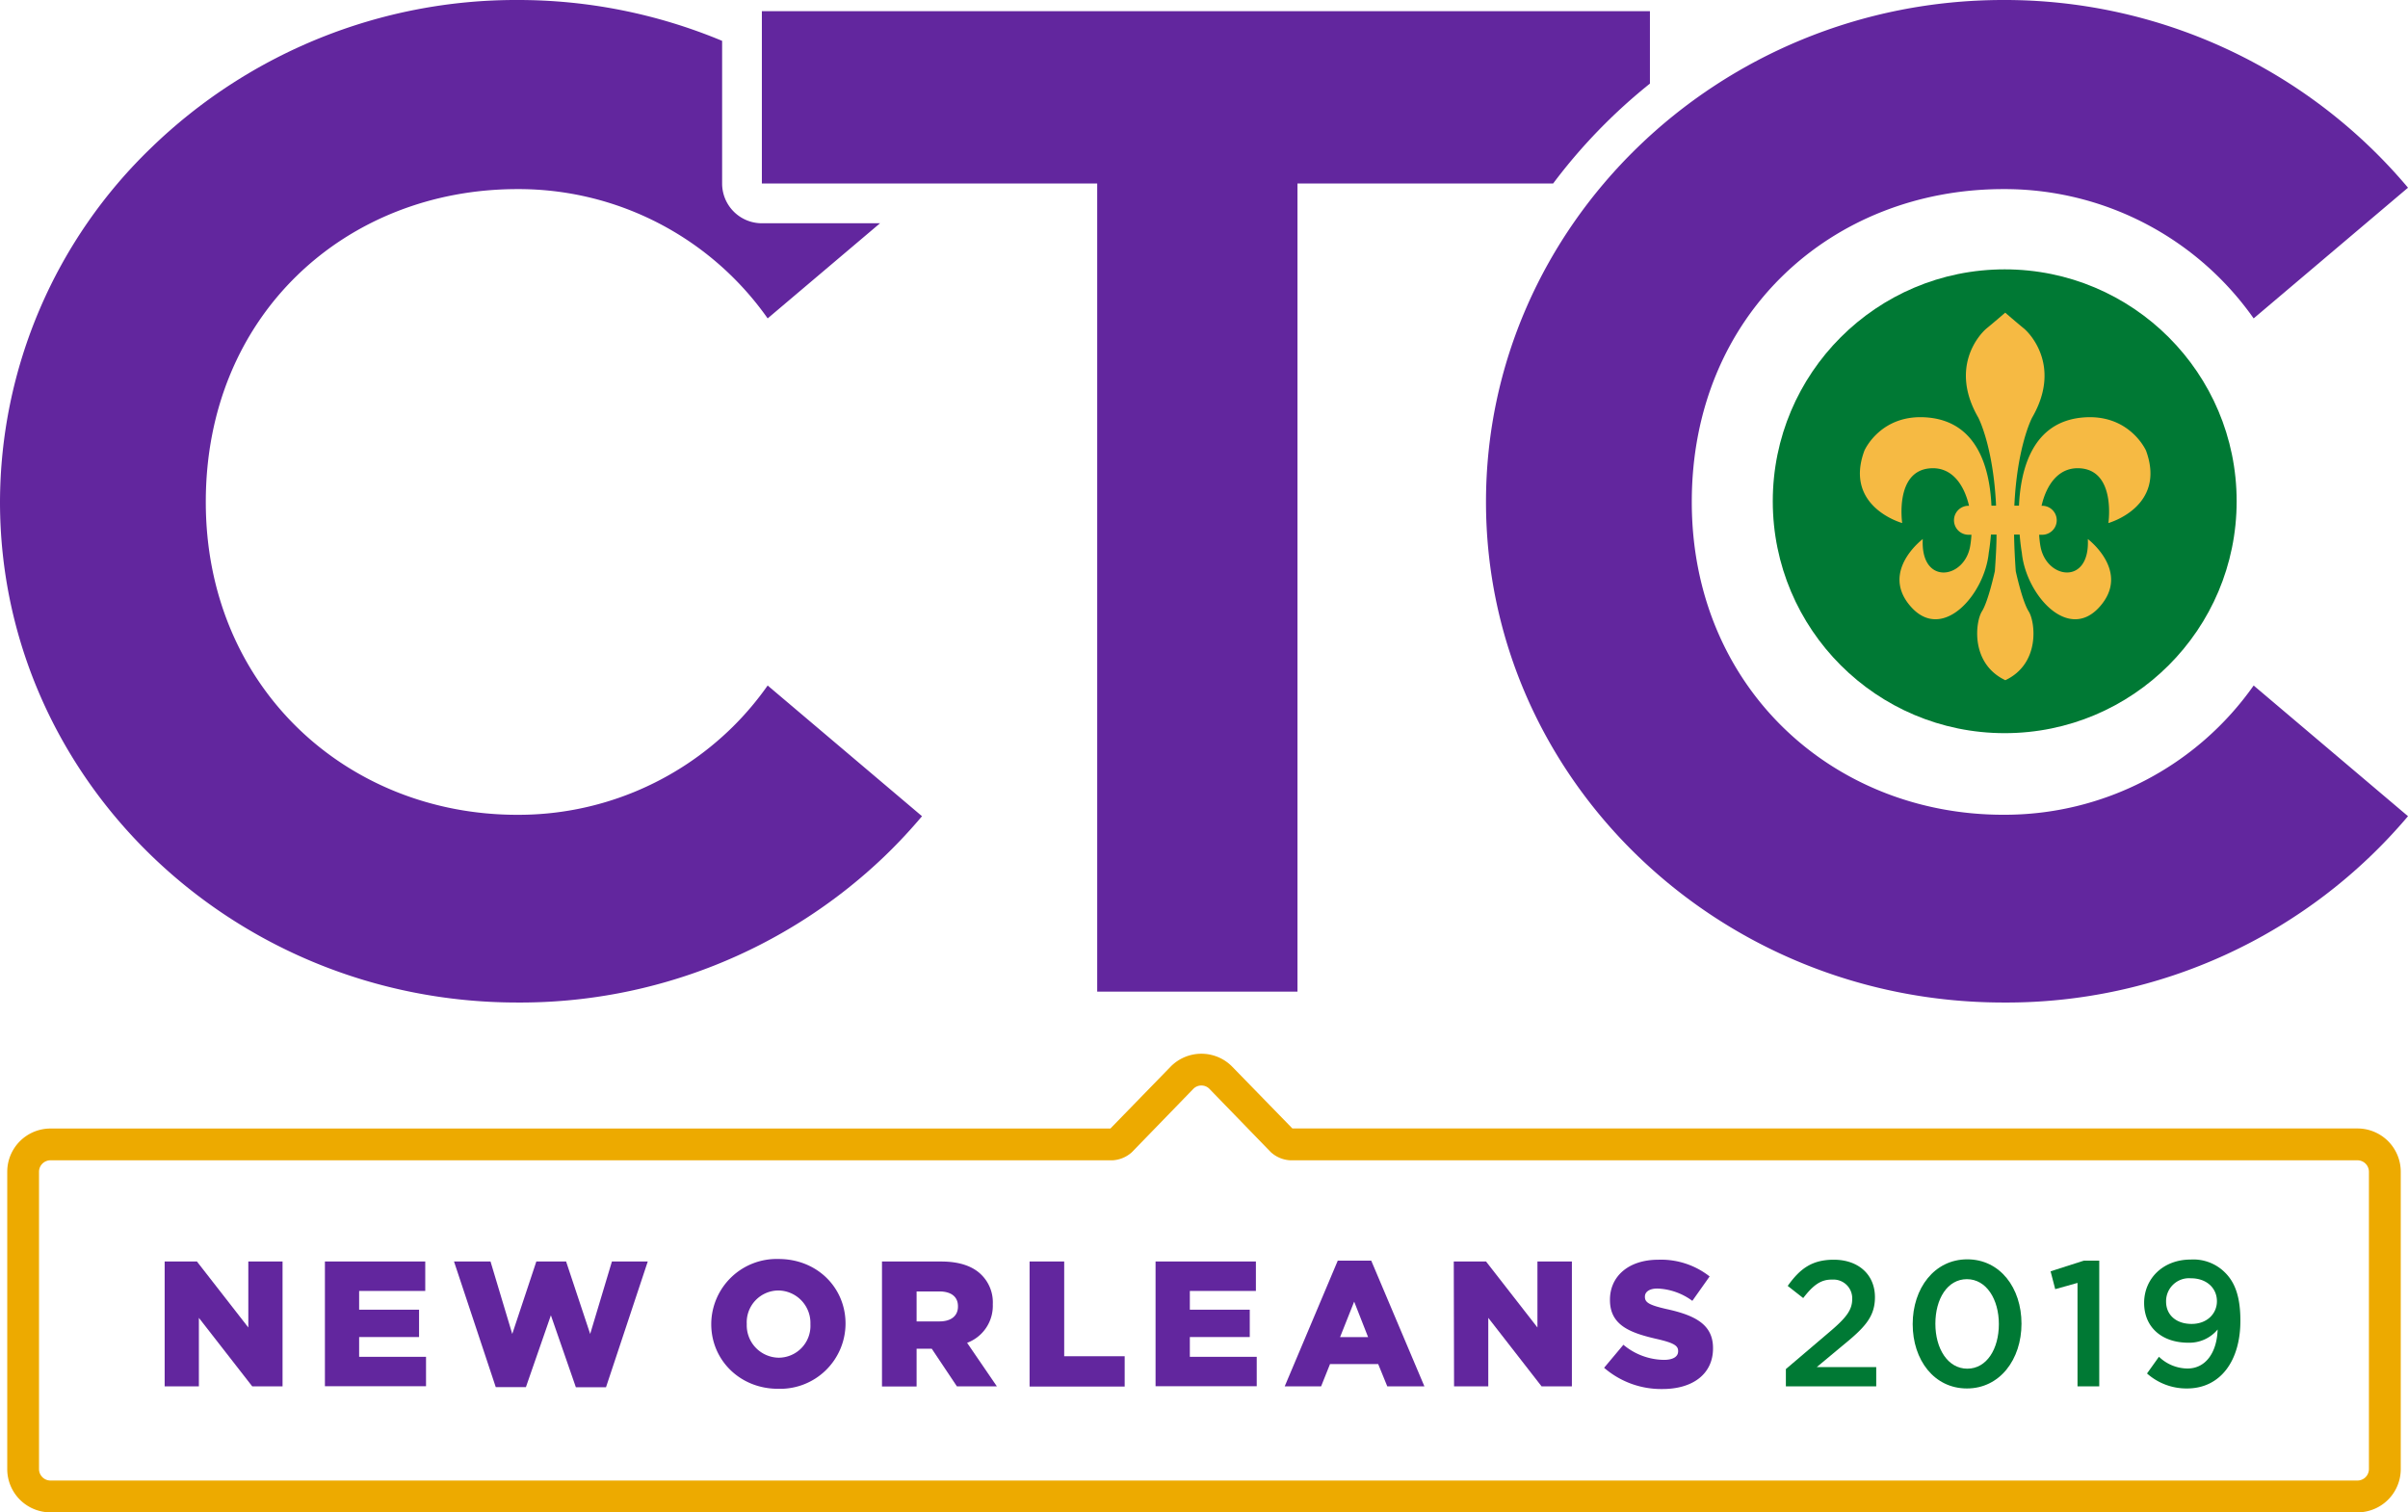
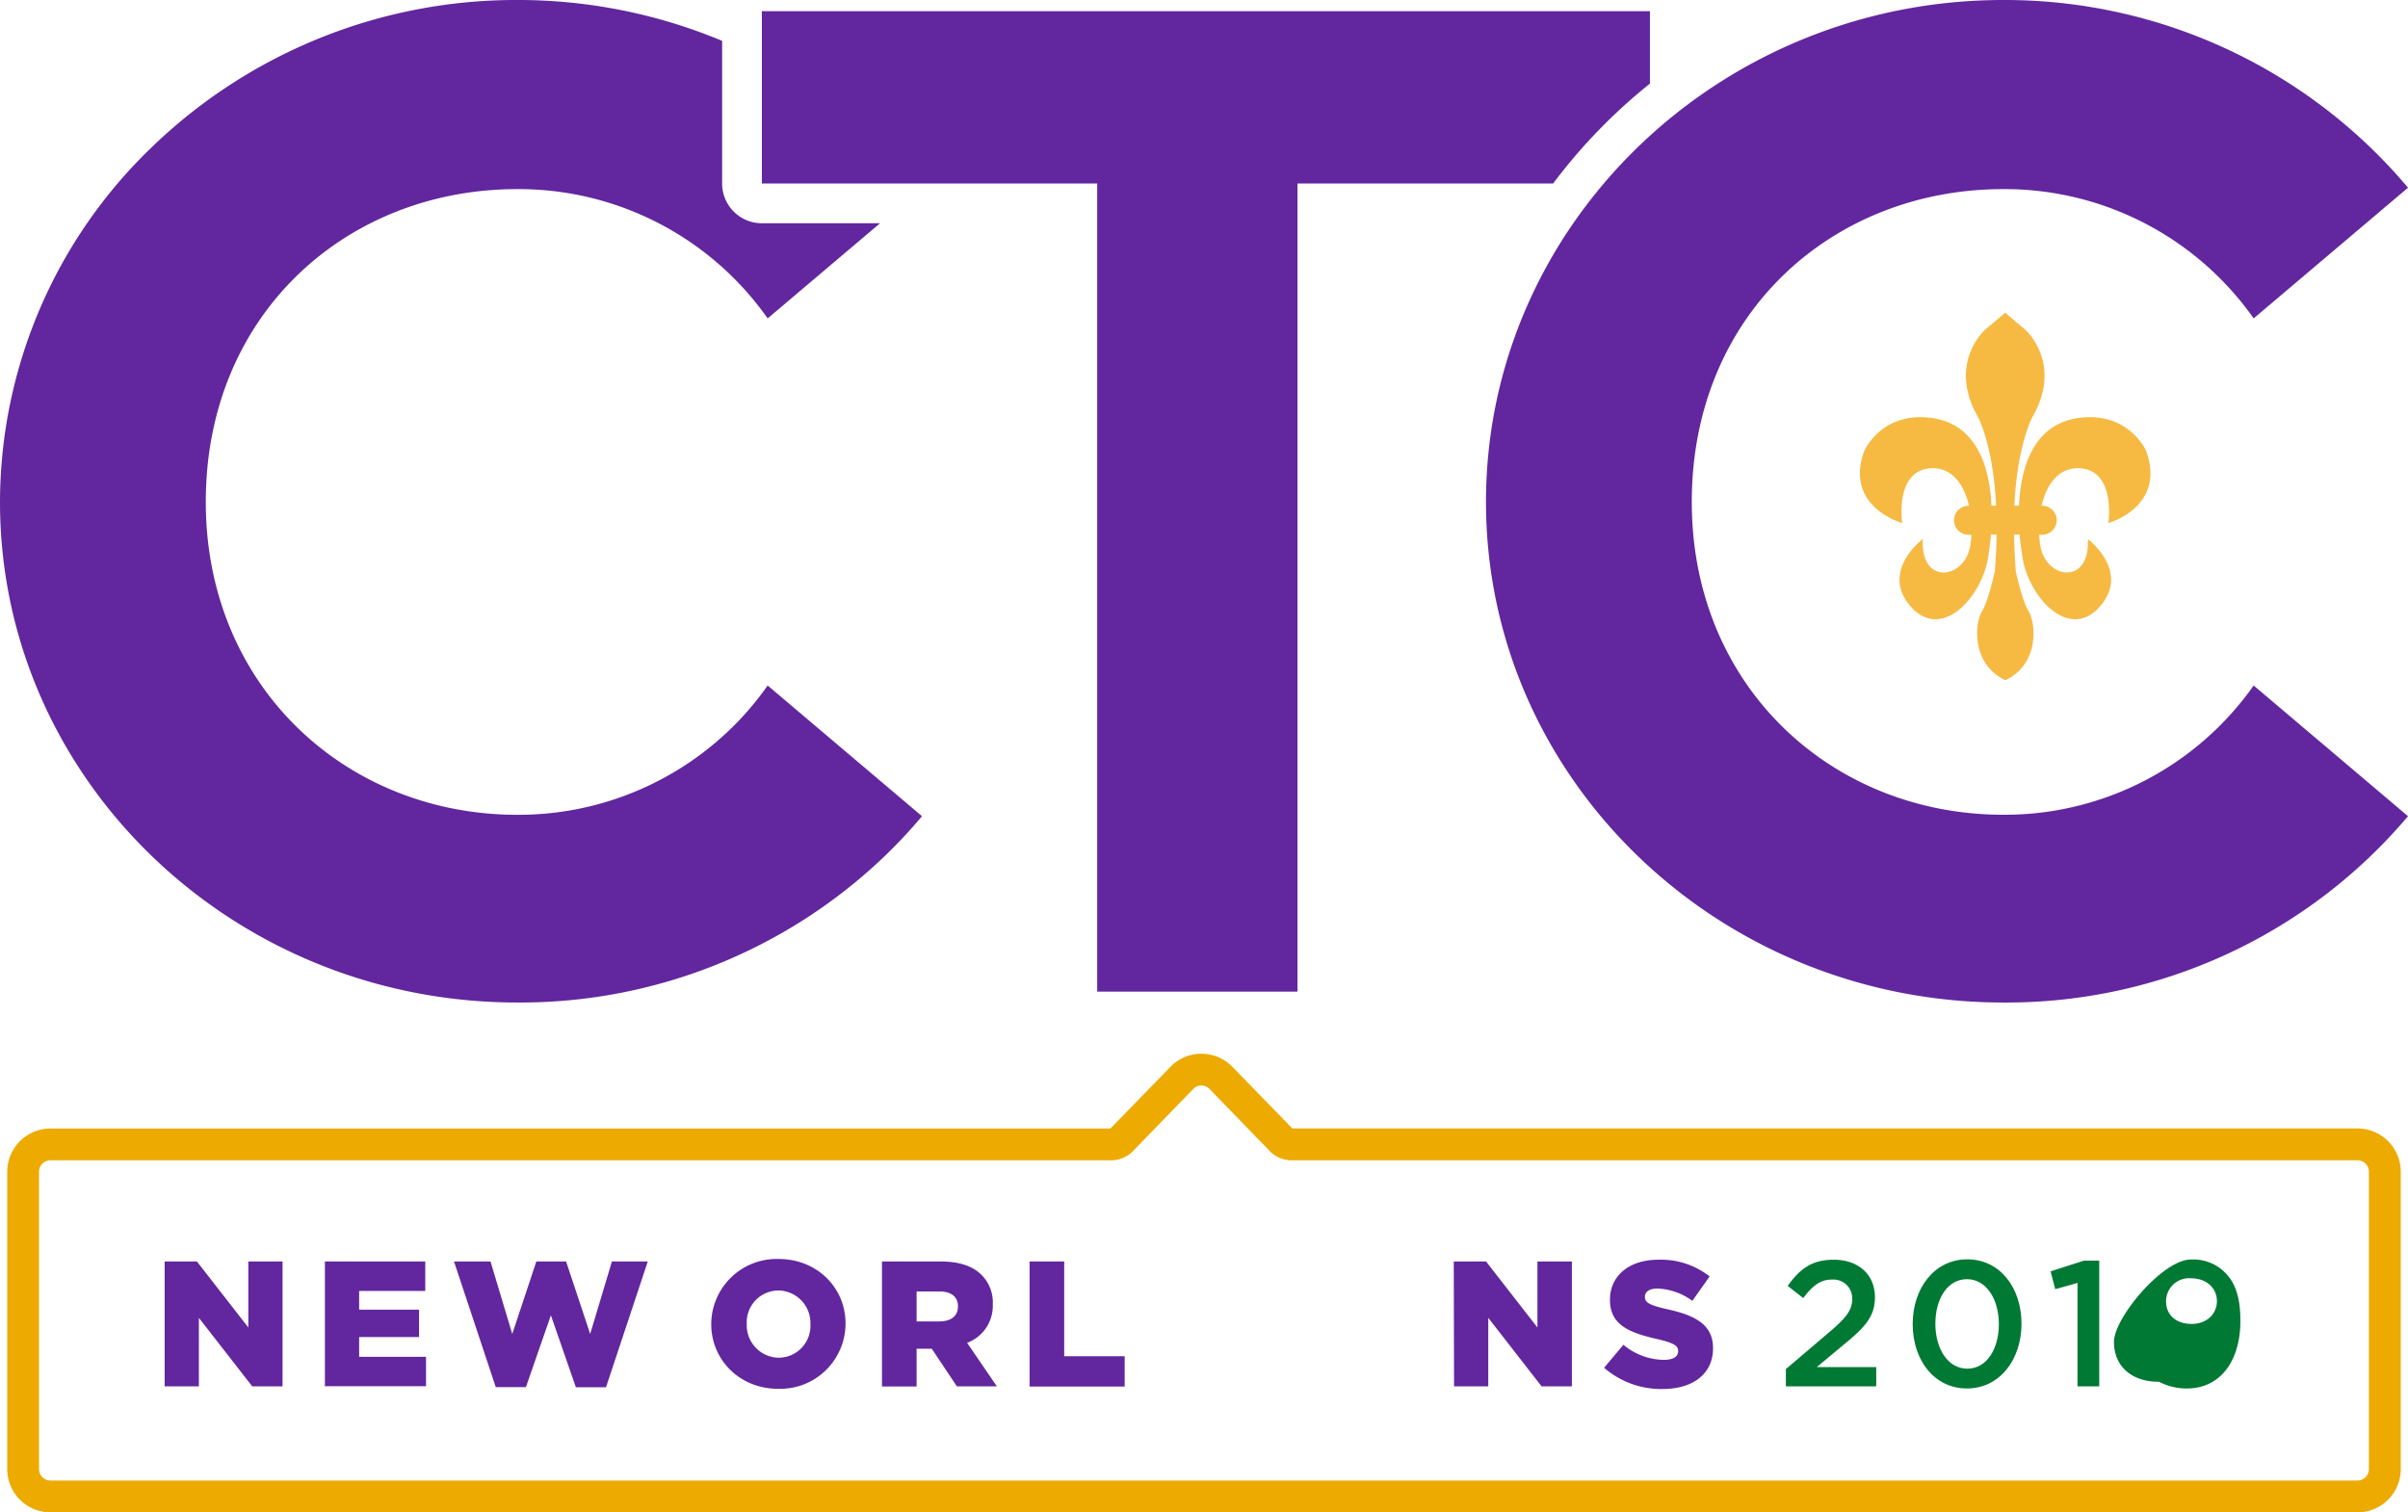
<svg xmlns="http://www.w3.org/2000/svg" viewBox="0 0 432 271.36">
  <defs>
    <style>.cls-1{fill:#62269e;}.cls-2{fill:#007934;}.cls-3{fill:#edaa00;}.cls-4{fill:#f6ba43;}</style>
  </defs>
  <title>CTC2019-Logo-Full-RGB</title>
  <g id="Layer_2" data-name="Layer 2">
    <g id="Layer_1-2" data-name="Layer 1">
      <path class="cls-1" d="M131.45,130.42A54.71,54.71,0,0,1,92.81,146.2c-30.69,0-55.89-23-55.89-56.13,0-16.84,6.3-30.87,16.44-40.7S77.47,33.93,92.81,33.93a54.62,54.62,0,0,1,44.91,23.2l20.16-17.07h-21.2a7.13,7.13,0,0,1-7.13-7.13V7.33A95,95,0,0,0,92.81,0,94,94,0,0,0,27.23,26.41,88.47,88.47,0,0,0,0,90.06c0,49.65,41.66,89.82,92.81,89.82a94.47,94.47,0,0,0,65.75-26.12,93.36,93.36,0,0,0,6.85-7.31L137.72,123A54.4,54.4,0,0,1,131.45,130.42Z" />
      <path class="cls-1" d="M404.31,123,432,146.45a94.26,94.26,0,0,1-72.6,33.43c-51.14,0-92.81-40.17-92.81-89.82S308.26,0,359.4,0A94.48,94.48,0,0,1,432,33.68L404.31,57.13a54.62,54.62,0,0,0-44.91-23.2c-30.69,0-55.89,22.45-55.89,56.13,0,33.18,25.2,56.13,55.89,56.13A54.62,54.62,0,0,0,404.31,123Z" />
      <path class="cls-1" d="M296,15V2H136.68V32.93h60.16v145h35.93v-145h45.86A99.19,99.19,0,0,1,296,15Z" />
      <path class="cls-1" d="M29.54,226.35h5.79l9.22,11.84V226.35h6.14v22.4H45.25l-9.57-12.29v12.29H29.54Z" />
      <path class="cls-1" d="M58.29,226.35h18v5.28H64.43V235H75.18v4.9H64.43v3.55h12v5.28H58.29Z" />
      <path class="cls-1" d="M81.45,226.35H88l3.9,13,4.32-13h5.34l4.32,13,3.9-13h6.43l-7.49,22.56h-5.41L98.83,236l-4.48,12.89H88.94Z" />
      <path class="cls-1" d="M127.6,237.61v-.06a11.73,11.73,0,0,1,12.09-11.65c6.91,0,12,5.15,12,11.58v.06a11.73,11.73,0,0,1-12.09,11.65C132.72,249.2,127.6,244,127.6,237.61Zm17.79,0v-.06a5.82,5.82,0,0,0-5.76-6,5.71,5.71,0,0,0-5.66,6v.06a5.81,5.81,0,0,0,5.73,6A5.71,5.71,0,0,0,145.39,237.61Z" />
      <path class="cls-1" d="M158.23,226.35h10.59c3.42,0,5.79.9,7.29,2.43a6.94,6.94,0,0,1,2,5.22v.06a7.08,7.08,0,0,1-4.61,6.88l5.34,7.81h-7.17L167.16,242h-2.72v6.78h-6.21Zm10.3,10.75c2.11,0,3.33-1,3.33-2.66v-.06c0-1.76-1.28-2.66-3.36-2.66h-4.06v5.38Z" />
      <path class="cls-1" d="M184.71,226.35h6.21v17h10.85v5.44H184.71Z" />
-       <path class="cls-1" d="M207.31,226.35h18v5.28H213.46V235h10.75v4.9H213.46v3.55h12v5.28H207.31Z" />
-       <path class="cls-1" d="M240,226.19h6l9.54,22.56h-6.66l-1.63-4h-8.64l-1.6,4h-6.53Zm5.44,13.73-2.5-6.37-2.53,6.37Z" />
      <path class="cls-1" d="M260.81,226.35h5.79l9.22,11.84V226.35H282v22.4h-5.44L267,236.46v12.29h-6.14Z" />
      <path class="cls-1" d="M287.78,245.42l3.46-4.13A11.53,11.53,0,0,0,298.5,244c1.66,0,2.56-.58,2.56-1.54v-.06c0-.93-.74-1.44-3.78-2.14-4.77-1.09-8.45-2.43-8.45-7v-.06c0-4.16,3.3-7.17,8.67-7.17a14.1,14.1,0,0,1,9.21,3l-3.1,4.38a11.24,11.24,0,0,0-6.27-2.21c-1.5,0-2.24.64-2.24,1.44v.06c0,1,.77,1.47,3.87,2.18,5.15,1.12,8.35,2.78,8.35,7v.06c0,4.58-3.62,7.29-9.06,7.29A15.64,15.64,0,0,1,287.78,245.42Z" />
      <path class="cls-2" d="M323.5,232.91l-2.78-2.18c2.14-3,4.26-4.7,8.26-4.7,4.48,0,7.39,2.72,7.39,6.72,0,3.55-1.86,5.47-5.82,8.7l-4.61,3.84h10.66v3.46H320.39v-3.1l7.71-6.56c3.07-2.59,4.19-4,4.19-6a3.36,3.36,0,0,0-3.62-3.49C326.63,229.55,325.22,230.67,323.5,232.91Z" />
      <path class="cls-2" d="M352.87,249.13c-5.89,0-9.73-5.12-9.73-11.55s3.9-11.62,9.79-11.62,9.73,5.12,9.73,11.55S358.76,249.13,352.87,249.13Zm0-19.61c-3.49,0-5.66,3.52-5.66,8s2.24,8.06,5.73,8.06,5.66-3.55,5.66-8S356.36,229.52,352.87,229.52Z" />
      <path class="cls-2" d="M373.86,226.19h2.75v22.56h-3.9V230.19l-4,1.12-.83-3.2Z" />
-       <path class="cls-2" d="M392.35,249.13a10.63,10.63,0,0,1-7.17-2.69l2.14-3a7.46,7.46,0,0,0,5.12,2.11c3.3,0,5.28-2.91,5.41-7a6.6,6.6,0,0,1-5.25,2.37c-4.77,0-7.94-2.78-7.94-7.14S388.06,226,393,226a8,8,0,0,1,6.21,2.37c1.66,1.66,2.72,4.13,2.72,8.58C401.95,244.14,398.37,249.13,392.35,249.13Zm.7-19.77a4.12,4.12,0,0,0-4.45,4.19c0,2.37,1.79,4,4.58,4s4.54-1.86,4.54-4.06C397.73,231.15,395.9,229.36,393.05,229.36Z" />
+       <path class="cls-2" d="M392.35,249.13a10.63,10.63,0,0,1-7.17-2.69l2.14-3a7.46,7.46,0,0,0,5.12,2.11a6.6,6.6,0,0,1-5.25,2.37c-4.77,0-7.94-2.78-7.94-7.14S388.06,226,393,226a8,8,0,0,1,6.21,2.37c1.66,1.66,2.72,4.13,2.72,8.58C401.95,244.14,398.37,249.13,392.35,249.13Zm.7-19.77a4.12,4.12,0,0,0-4.45,4.19c0,2.37,1.79,4,4.58,4s4.54-1.86,4.54-4.06C397.73,231.15,395.9,229.36,393.05,229.36Z" />
      <path class="cls-3" d="M215.55,194.77a2,2,0,0,1,1.43.61l11,11.34a5.59,5.59,0,0,0,3.48,1.47H422.94a2.06,2.06,0,0,1,2.05,2.05V263.6a2.06,2.06,0,0,1-2.05,2.05H9.06A2.06,2.06,0,0,1,7,263.6V210.24a2.06,2.06,0,0,1,2.05-2.05H199.6a5.6,5.6,0,0,0,3.48-1.47l11-11.34a2,2,0,0,1,1.43-.61m0-5.7A7.74,7.74,0,0,0,210,191.4l-10.79,11.09H9.06a7.76,7.76,0,0,0-7.76,7.76V263.6a7.76,7.76,0,0,0,7.76,7.76H422.94a7.76,7.76,0,0,0,7.76-7.76V210.24a7.76,7.76,0,0,0-7.76-7.76H231.86L221.07,191.4a7.74,7.74,0,0,0-5.52-2.33Z" />
-       <circle class="cls-2" cx="359.65" cy="89.94" r="41.61" />
      <path class="cls-4" d="M385,80.85s-3-6.78-11.55-5.92c-8.78.88-10.94,9.16-11.24,15.8h-.83c.49-10.57,3.11-15.67,3.2-15.82,5.2-9-.22-14.94-1.52-16s-3.32-2.81-3.32-2.81h0s-2,1.73-3.32,2.81-6.71,7-1.52,16c.08.15,2.71,5.25,3.2,15.82h-.83c-.3-6.64-2.46-14.92-11.24-15.8-8.59-.87-11.55,5.92-11.55,5.92-3.75,10.1,6.78,13,6.78,13s-1.37-9.24,4.91-9.81c3.92-.36,6.17,2.82,7.08,6.71h-.1a2.6,2.6,0,0,0,0,5.2h.53a18,18,0,0,1-.22,2c-1,6-8.95,7.14-8.51-1.23,0,0-7.79,5.84-2.09,12.19s13.21-2.31,13.93-9.74c0,0,.23-1.28.39-3.25h1c0,2-.13,4.14-.3,6.56,0,0-1.17,5.41-2.32,7.22s-2.15,9.32,4.2,12.35h0c6.35-3,5.35-10.54,4.19-12.35s-2.32-7.22-2.32-7.22c-.17-2.42-.27-4.59-.3-6.56h1c.16,2,.39,3.25.39,3.25.72,7.43,8.23,16.09,13.93,9.74s-2.09-12.19-2.09-12.19c.43,8.37-7.5,7.22-8.51,1.23a18,18,0,0,1-.22-2h.55a2.6,2.6,0,0,0,0-5.2h-.12c.9-3.89,3.16-7.07,7.08-6.71,6.28.58,4.91,9.81,4.91,9.81S388.71,90.95,385,80.85Z" />
    </g>
  </g>
</svg>